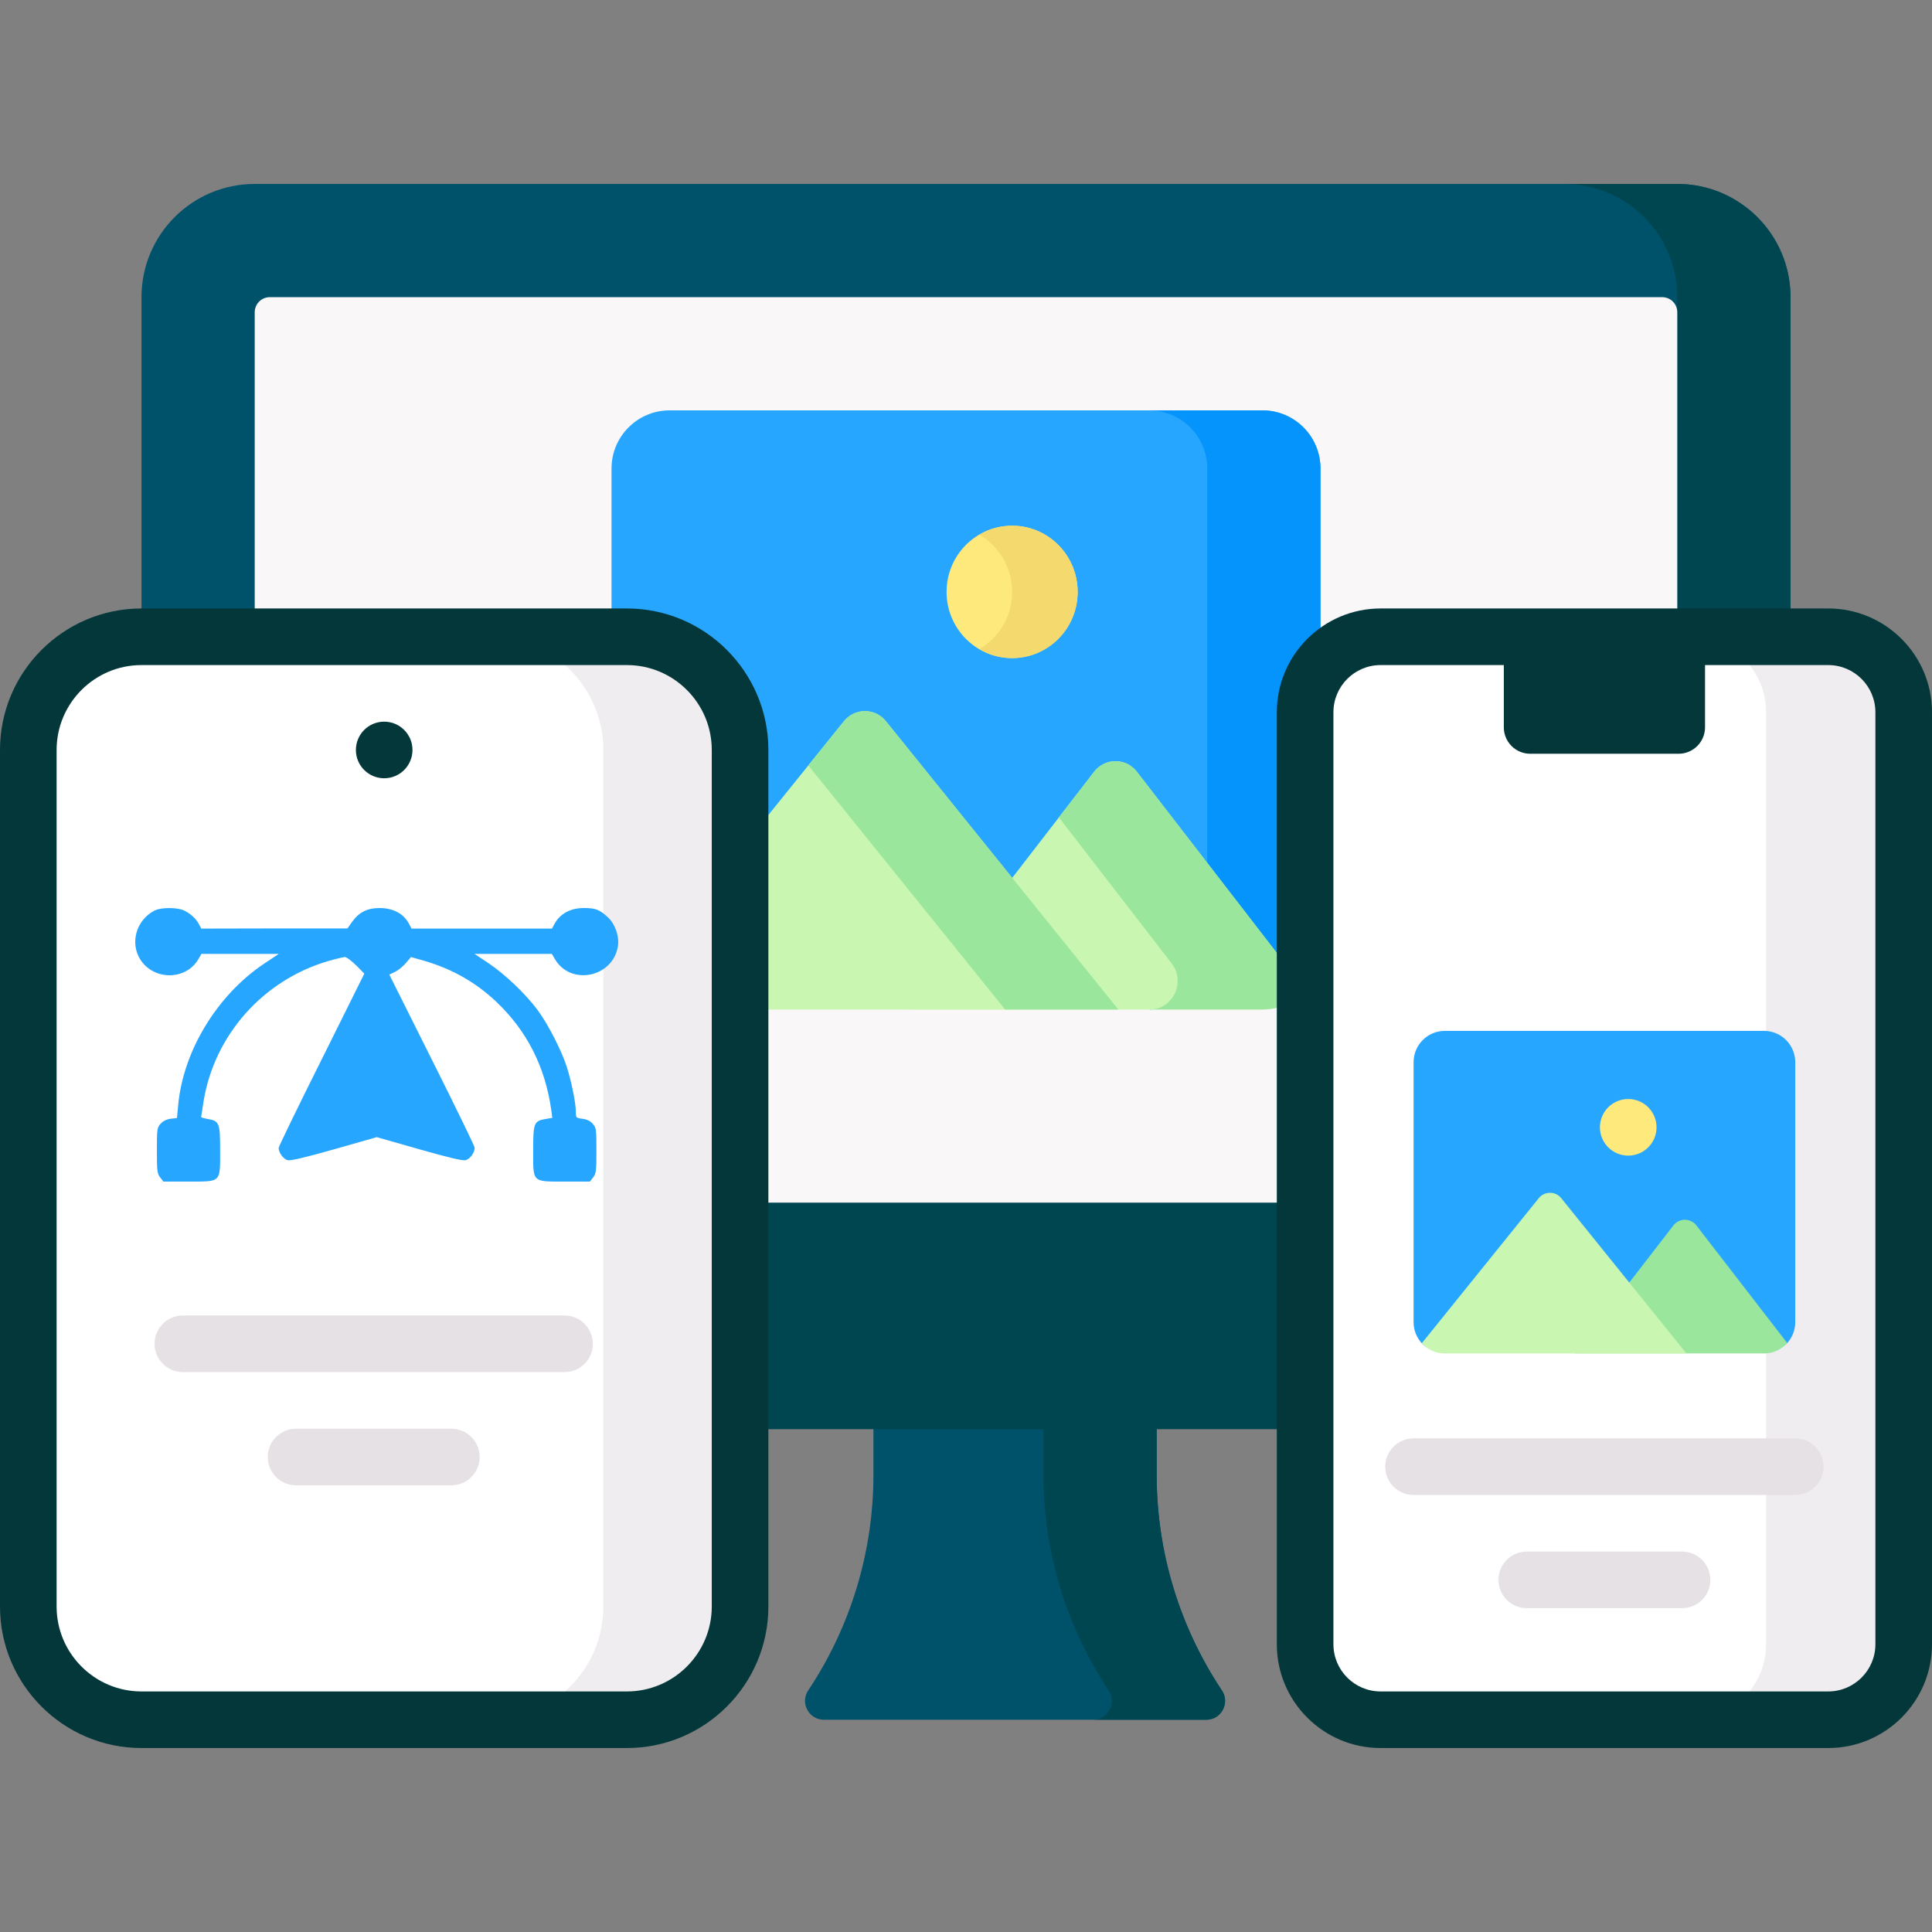
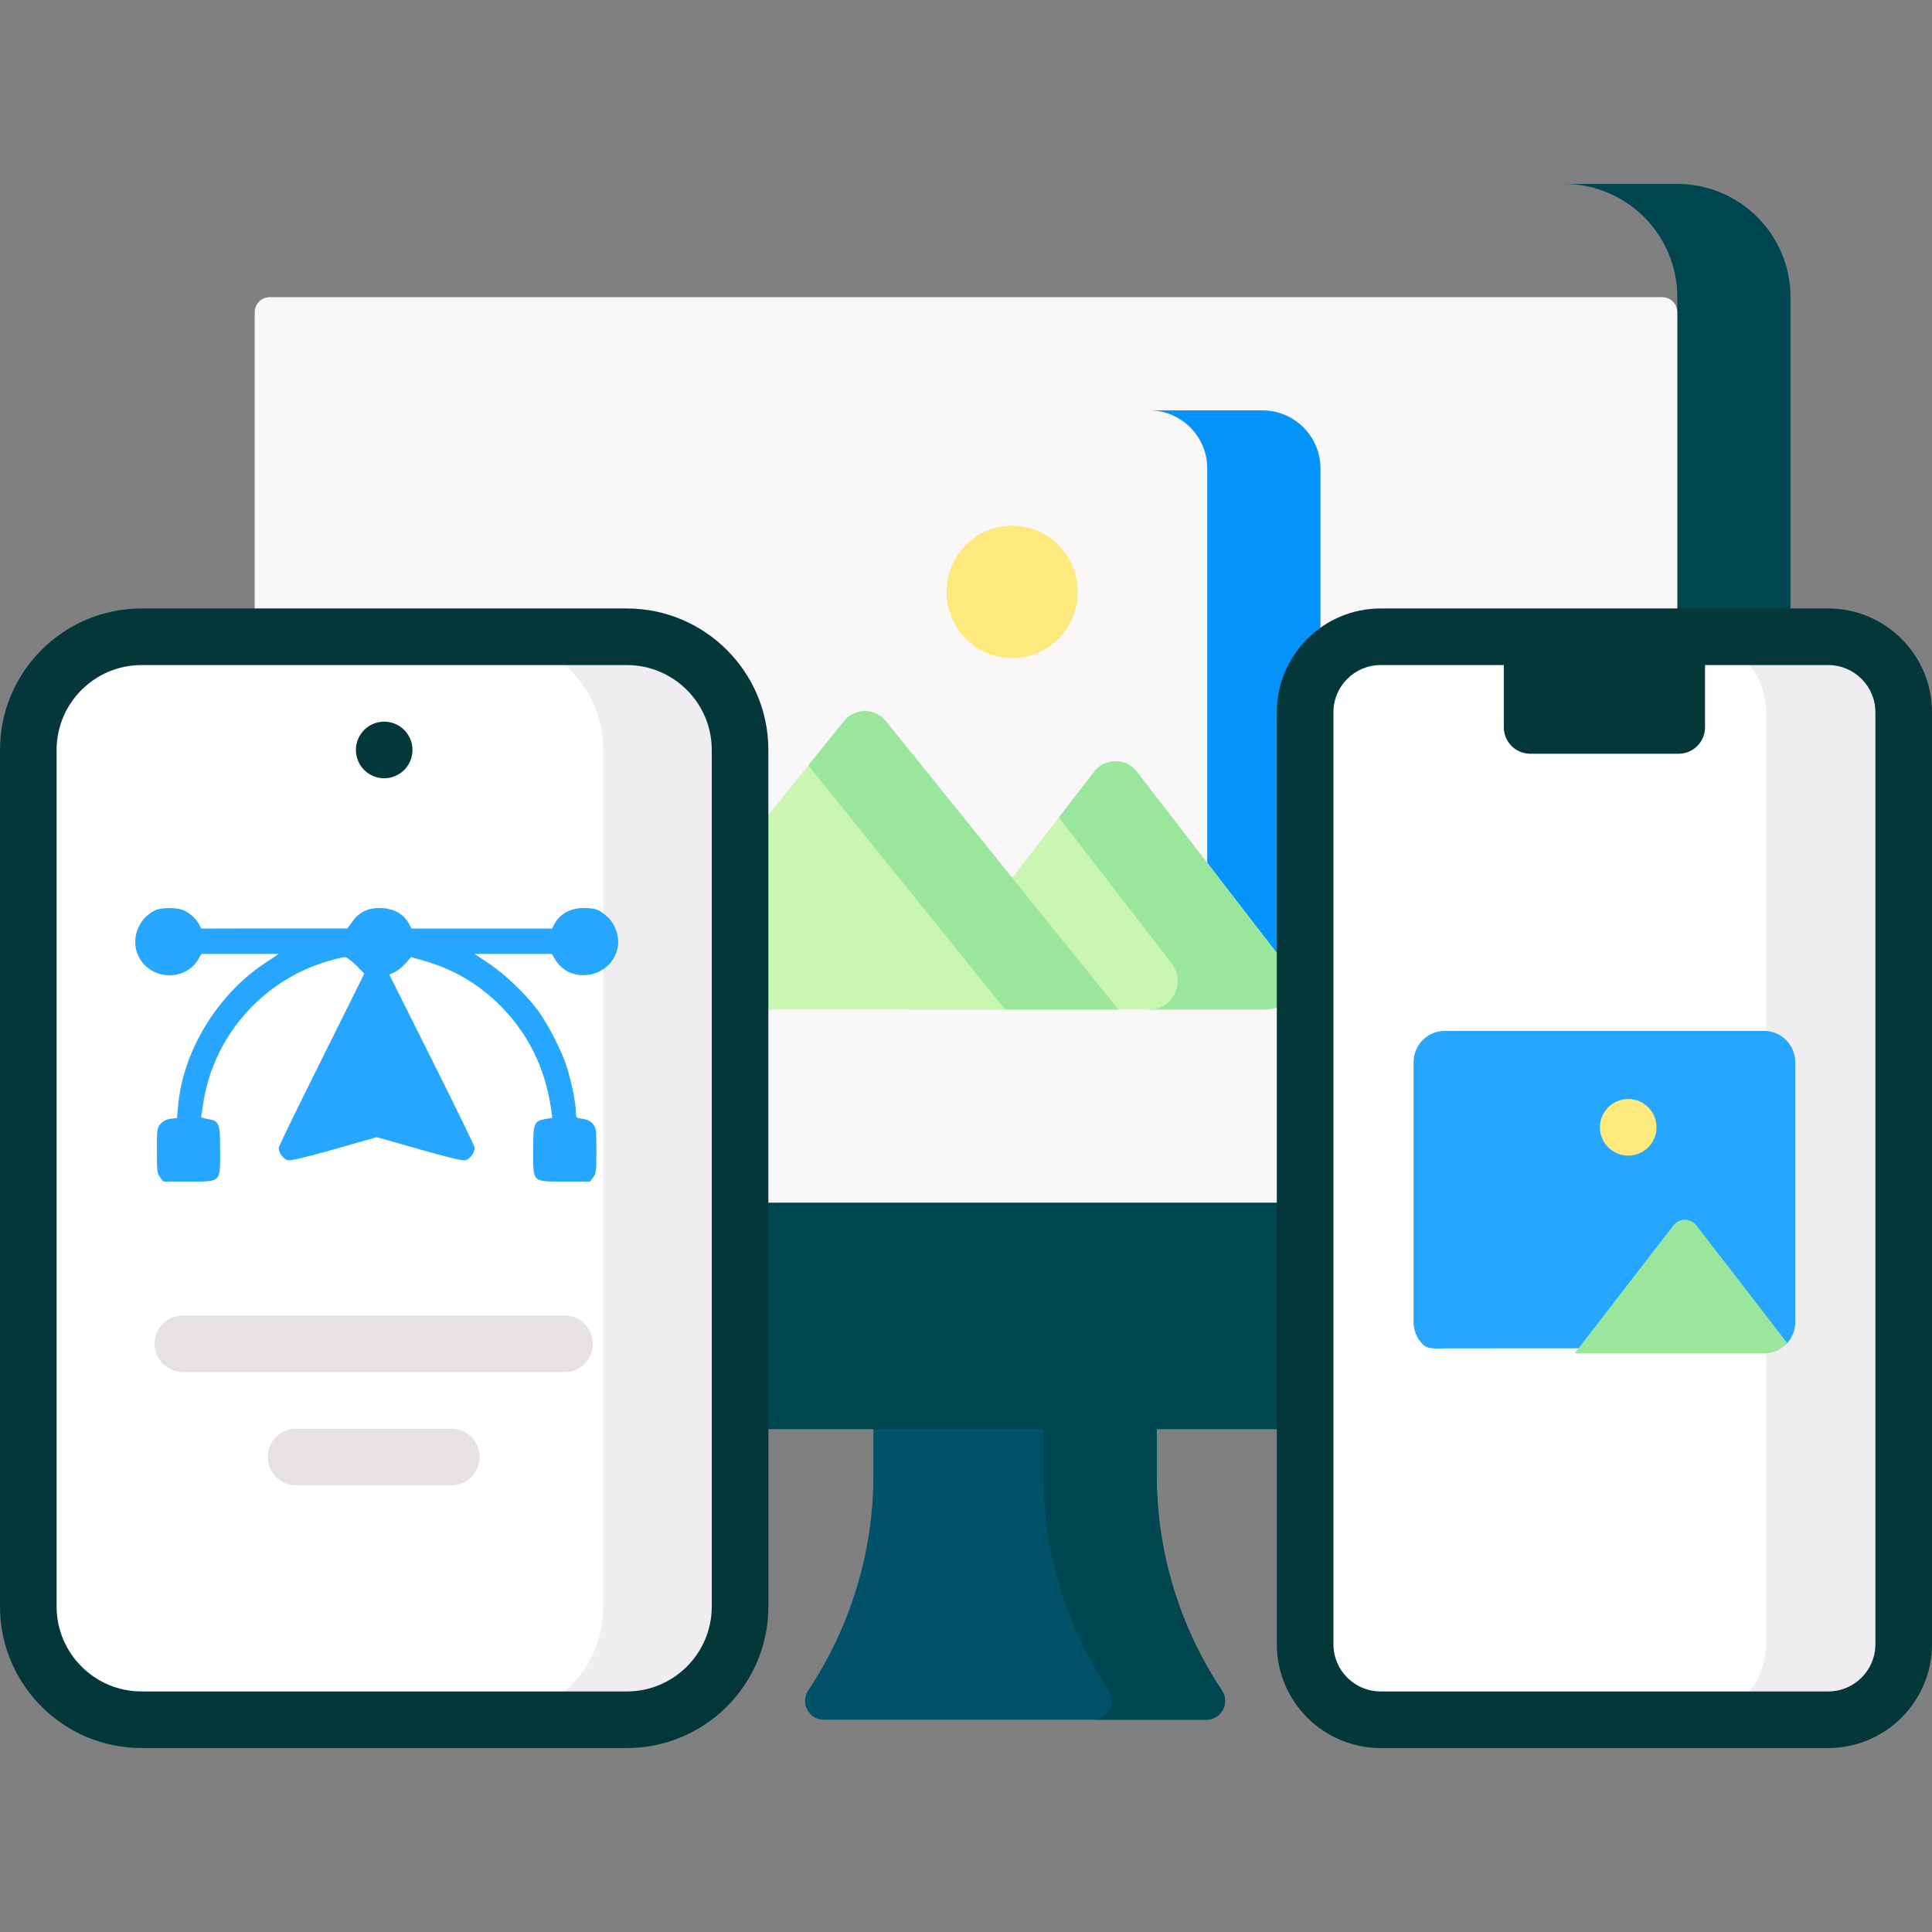
<svg xmlns="http://www.w3.org/2000/svg" width="100" height="100" viewBox="0 0 100 100" fill="none">
  <rect x="0" y="0" width="100" height="100" fill="#808080" stroke="none" />
  <path d="M45.208 76.348V69.992H59.87V76.348C59.87 80.316 61.044 84.194 63.245 87.496C63.678 88.144 63.213 89.014 62.433 89.014H42.645C41.865 89.014 41.4 88.144 41.833 87.496C44.033 84.194 45.208 80.315 45.208 76.348Z" fill="#00516A" />
  <path d="M63.245 87.496C61.045 84.194 59.87 80.316 59.87 76.348V69.992H54.011V76.348C54.011 80.316 55.185 84.194 57.386 87.496C57.819 88.144 57.353 89.014 56.574 89.014H62.433C63.213 89.014 63.678 88.144 63.245 87.496Z" fill="#004651" />
-   <path d="M92.676 62.256H7.324V15.381C7.324 12.145 9.947 9.521 13.184 9.521H86.816C90.052 9.521 92.676 12.145 92.676 15.381V62.256Z" fill="#00516A" />
  <path d="M86.816 9.521H80.957C84.193 9.521 86.816 12.145 86.816 15.381V62.256H92.676V15.381C92.676 12.145 90.052 9.521 86.816 9.521Z" fill="#004651" />
  <path d="M13.184 62.256V16.162C13.184 15.955 13.266 15.756 13.412 15.61C13.559 15.463 13.758 15.381 13.965 15.381H86.035C86.242 15.381 86.441 15.463 86.588 15.61C86.734 15.756 86.816 15.955 86.816 16.162V62.256H13.184Z" fill="#F9F7F8" />
  <path d="M7.324 62.256H92.676V73.975H7.324V62.256Z" fill="#004651" />
-   <path d="M65.314 50.825L34.853 51.77C34.023 51.77 33.079 51.915 32.534 51.37C32.255 51.091 32.033 50.76 31.881 50.395C31.73 50.03 31.653 49.638 31.653 49.243V24.249C31.653 22.587 33 21.24 34.661 21.24H65.339C67 21.24 68.347 22.587 68.347 24.249V49.243C68.347 50.016 68.056 50.72 67.577 51.253C67.026 51.866 66.202 50.825 65.314 50.825Z" fill="#26A6FE" />
  <path d="M65.338 21.24H59.479C61.141 21.24 62.487 22.587 62.487 24.249V49.243C62.487 50.904 61.141 52.251 59.479 52.251L65.313 50.825C66.975 50.825 68.347 50.904 68.347 49.243V24.249C68.347 22.587 67 21.24 65.338 21.24Z" fill="#0593FC" />
  <path d="M67.574 51.251L58.84 39.941C58.71 39.772 58.543 39.635 58.352 39.541C58.161 39.446 57.951 39.398 57.738 39.398C57.525 39.398 57.315 39.446 57.124 39.541C56.933 39.635 56.766 39.772 56.636 39.941L47.129 52.252H65.353C66.236 52.252 67.026 51.864 67.574 51.251Z" fill="#C9F6B0" />
  <path d="M58.84 39.94C58.282 39.219 57.194 39.219 56.636 39.94L54.808 42.307L60.645 49.866C61.384 50.822 60.728 52.24 59.52 52.251L59.494 52.251H65.353C66.236 52.251 67.026 51.864 67.574 51.25L58.84 39.94Z" fill="#9BE69D" />
  <path d="M43.686 37.326L32.444 51.271C32.991 51.872 33.774 52.252 34.647 52.252H57.885L45.852 37.326C45.722 37.164 45.557 37.033 45.37 36.943C45.182 36.853 44.977 36.806 44.769 36.806C44.561 36.806 44.356 36.853 44.168 36.943C43.981 37.033 43.816 37.164 43.686 37.326Z" fill="#C9F6B0" />
  <path d="M45.852 37.326C45.722 37.164 45.557 37.033 45.37 36.943C45.182 36.853 44.977 36.806 44.769 36.806C44.561 36.806 44.355 36.853 44.168 36.943C43.98 37.033 43.815 37.164 43.685 37.326L41.839 39.617L52.025 52.252H57.885L45.852 37.326Z" fill="#9BE69D" />
  <path d="M52.387 34.063C54.261 34.063 55.779 32.529 55.779 30.637C55.779 28.744 54.261 27.21 52.387 27.21C50.513 27.21 48.994 28.744 48.994 30.637C48.994 32.529 50.513 34.063 52.387 34.063Z" fill="#FEE97D" />
-   <path d="M52.387 27.21C51.768 27.21 51.19 27.38 50.69 27.673C51.703 28.265 52.387 29.369 52.387 30.637C52.387 31.904 51.703 33.008 50.69 33.601C51.205 33.904 51.79 34.063 52.387 34.063C54.261 34.063 55.779 32.529 55.779 30.637C55.779 28.744 54.261 27.21 52.387 27.21Z" fill="#F4DA6E" />
  <path d="M94.629 89.014H71.46C69.302 89.014 67.553 87.265 67.553 85.107V36.865C67.553 34.708 69.302 32.959 71.46 32.959H94.629C96.786 32.959 98.535 34.708 98.535 36.865V85.107C98.535 87.265 96.786 89.014 94.629 89.014Z" fill="white" />
  <path d="M94.629 32.959H87.507C89.664 32.959 91.413 34.708 91.413 36.865V85.107C91.413 87.265 89.664 89.014 87.507 89.014H94.629C96.786 89.014 98.535 87.265 98.535 85.107V36.865C98.535 34.708 96.786 32.959 94.629 32.959Z" fill="#EFEDEF" />
  <path d="M94.629 90.478H71.46C68.498 90.478 66.088 88.069 66.088 85.107V36.865C66.088 33.904 68.498 31.494 71.46 31.494H94.629C97.591 31.494 100 33.904 100 36.865V85.107C100 88.069 97.591 90.478 94.629 90.478ZM71.46 34.424C70.113 34.424 69.018 35.519 69.018 36.865V85.107C69.018 86.454 70.113 87.549 71.46 87.549H94.629C95.975 87.549 97.07 86.454 97.07 85.107V36.865C97.07 35.519 95.975 34.424 94.629 34.424H71.46Z" fill="#03373A" />
  <path d="M86.885 39.014H79.204C78.841 39.014 78.493 38.87 78.237 38.613C77.981 38.357 77.837 38.009 77.837 37.647V32.959H88.252V37.647C88.252 38.009 88.108 38.357 87.852 38.613C87.595 38.87 87.247 39.014 86.885 39.014Z" fill="#03373A" />
  <path d="M91.264 69.789L74.876 69.791C74.429 69.791 73.934 69.873 73.641 69.58C73.49 69.43 73.371 69.251 73.29 69.055C73.208 68.858 73.166 68.647 73.167 68.435V54.978C73.167 54.548 73.337 54.137 73.641 53.833C73.945 53.529 74.357 53.358 74.786 53.358H91.302C91.732 53.358 92.144 53.529 92.448 53.833C92.751 54.137 92.922 54.548 92.922 54.978V68.435C92.922 68.851 92.765 69.23 92.507 69.517C92.211 69.847 91.743 69.789 91.264 69.789Z" fill="#26A6FE" />
  <path d="M92.506 69.515L87.803 63.426C87.734 63.335 87.644 63.262 87.541 63.211C87.438 63.16 87.325 63.134 87.21 63.134C87.096 63.134 86.983 63.16 86.88 63.211C86.777 63.262 86.687 63.335 86.617 63.426L81.498 70.054H91.31C91.785 70.054 92.211 69.846 92.506 69.515Z" fill="#9BE69D" />
-   <path d="M79.645 62.019L73.592 69.526C73.887 69.85 74.308 70.054 74.778 70.054H87.289L80.811 62.019C80.741 61.931 80.652 61.861 80.551 61.812C80.451 61.764 80.34 61.739 80.228 61.739C80.116 61.739 80.005 61.764 79.904 61.812C79.804 61.861 79.715 61.931 79.645 62.019Z" fill="#C9F6B0" />
  <path d="M84.277 59.815C85.086 59.815 85.742 59.159 85.742 58.35C85.742 57.541 85.086 56.885 84.277 56.885C83.468 56.885 82.812 57.541 82.812 58.35C82.812 59.159 83.468 59.815 84.277 59.815Z" fill="#FEE97D" />
-   <path d="M92.922 77.379H73.166C72.357 77.379 71.701 76.723 71.701 75.914C71.701 75.105 72.357 74.449 73.166 74.449H92.922C93.731 74.449 94.387 75.105 94.387 75.914C94.387 76.723 93.731 77.379 92.922 77.379ZM87.063 83.238H79.026C78.217 83.238 77.561 82.583 77.561 81.773C77.561 80.964 78.217 80.309 79.026 80.309H87.063C87.872 80.309 88.528 80.964 88.528 81.773C88.528 82.583 87.872 83.238 87.063 83.238Z" fill="#E5E1E5" />
  <path d="M32.447 89.014H7.324C4.088 89.014 1.465 86.39 1.465 83.154V38.818C1.465 35.582 4.088 32.959 7.324 32.959H32.447C35.683 32.959 38.306 35.582 38.306 38.818V83.154C38.306 86.39 35.683 89.014 32.447 89.014Z" fill="white" />
  <path d="M19.885 40.283C20.694 40.283 21.35 39.627 21.35 38.818C21.35 38.009 20.694 37.353 19.885 37.353C19.076 37.353 18.421 38.009 18.421 38.818C18.421 39.627 19.076 40.283 19.885 40.283Z" fill="#03373A" />
  <path d="M32.447 32.959H25.369C28.605 32.959 31.228 35.582 31.228 38.818V83.154C31.228 86.39 28.605 89.014 25.369 89.014H32.447C35.683 89.014 38.306 86.39 38.306 83.154V38.818C38.306 35.582 35.683 32.959 32.447 32.959Z" fill="#EFEDEF" />
  <path d="M32.447 90.478H7.324C3.286 90.478 0 87.193 0 83.154V38.818C0 34.78 3.286 31.494 7.324 31.494H32.447C36.485 31.494 39.771 34.78 39.771 38.818V83.154C39.771 87.193 36.485 90.478 32.447 90.478ZM7.324 34.424C4.901 34.424 2.93 36.395 2.93 38.818V83.154C2.93 85.577 4.901 87.549 7.324 87.549H32.447C34.87 87.549 36.841 85.577 36.841 83.154V38.818C36.841 36.395 34.87 34.424 32.447 34.424H7.324Z" fill="#03373A" />
  <path d="M7.998 47.131C7.049 47.622 6.713 48.808 7.269 49.676C7.973 50.756 9.618 50.748 10.265 49.651L10.428 49.373H12.433H14.43L13.669 49.88C11.214 51.525 9.454 54.447 9.217 57.262L9.16 57.867L8.824 57.908C8.603 57.941 8.432 58.031 8.309 58.17C8.129 58.367 8.121 58.457 8.121 59.553C8.121 60.617 8.137 60.748 8.292 60.944L8.456 61.157H9.749C11.468 61.157 11.394 61.231 11.394 59.537C11.394 58.121 11.353 58.015 10.739 57.917C10.559 57.884 10.412 57.843 10.412 57.81C10.412 57.786 10.469 57.426 10.535 57.016C11.091 53.571 13.628 50.723 17 49.741C17.392 49.627 17.777 49.537 17.859 49.537C17.933 49.537 18.194 49.733 18.432 49.962L18.857 50.396L16.64 54.856C15.412 57.311 14.414 59.365 14.422 59.422C14.43 59.676 14.675 60.003 14.896 60.053C15.06 60.085 15.789 59.913 17.319 59.48L19.504 58.858L21.68 59.48C23.211 59.913 23.923 60.085 24.095 60.053C24.324 59.995 24.569 59.668 24.569 59.406C24.569 59.332 23.579 57.295 22.36 54.864L20.15 50.445L20.445 50.306C20.6 50.232 20.854 50.028 21.001 49.856L21.271 49.537L21.991 49.741C23.415 50.159 24.635 50.854 25.69 51.853C27.286 53.367 28.227 55.241 28.538 57.483L28.587 57.859L28.252 57.917C27.638 58.015 27.597 58.121 27.597 59.545C27.597 61.231 27.523 61.157 29.25 61.157H30.535L30.699 60.944C30.854 60.748 30.87 60.617 30.87 59.553C30.87 58.457 30.862 58.367 30.682 58.17C30.56 58.023 30.388 57.941 30.15 57.908C29.815 57.867 29.807 57.851 29.807 57.556C29.807 57.115 29.586 56.002 29.34 55.232C29.078 54.398 28.375 53.023 27.826 52.278C27.204 51.444 26.149 50.437 25.298 49.864L24.561 49.373H26.558H28.563L28.727 49.651C29.545 51.034 31.722 50.592 31.983 48.98C32.065 48.465 31.836 47.81 31.443 47.458C31.018 47.074 30.813 47 30.208 47C29.52 47 28.972 47.303 28.694 47.835L28.571 48.064H24.938H21.304L21.181 47.835C20.903 47.294 20.355 47 19.643 47C19.013 47 18.587 47.213 18.227 47.712L17.982 48.056H14.201L10.42 48.064L10.297 47.835C10.15 47.556 9.88 47.303 9.536 47.131C9.193 46.959 8.325 46.959 7.998 47.131Z" fill="#26A6FE" />
  <path d="M29.221 71.02H9.465C8.656 71.02 8 70.364 8 69.555C8 68.746 8.656 68.09 9.465 68.09H29.22C30.029 68.09 30.685 68.746 30.685 69.555C30.685 70.364 30.029 71.02 29.221 71.02ZM23.361 76.879H15.324C14.515 76.879 13.859 76.224 13.859 75.415C13.859 74.605 14.515 73.95 15.324 73.95H23.361C24.17 73.95 24.826 74.605 24.826 75.415C24.826 76.224 24.17 76.879 23.361 76.879Z" fill="#E5E1E5" />
</svg>